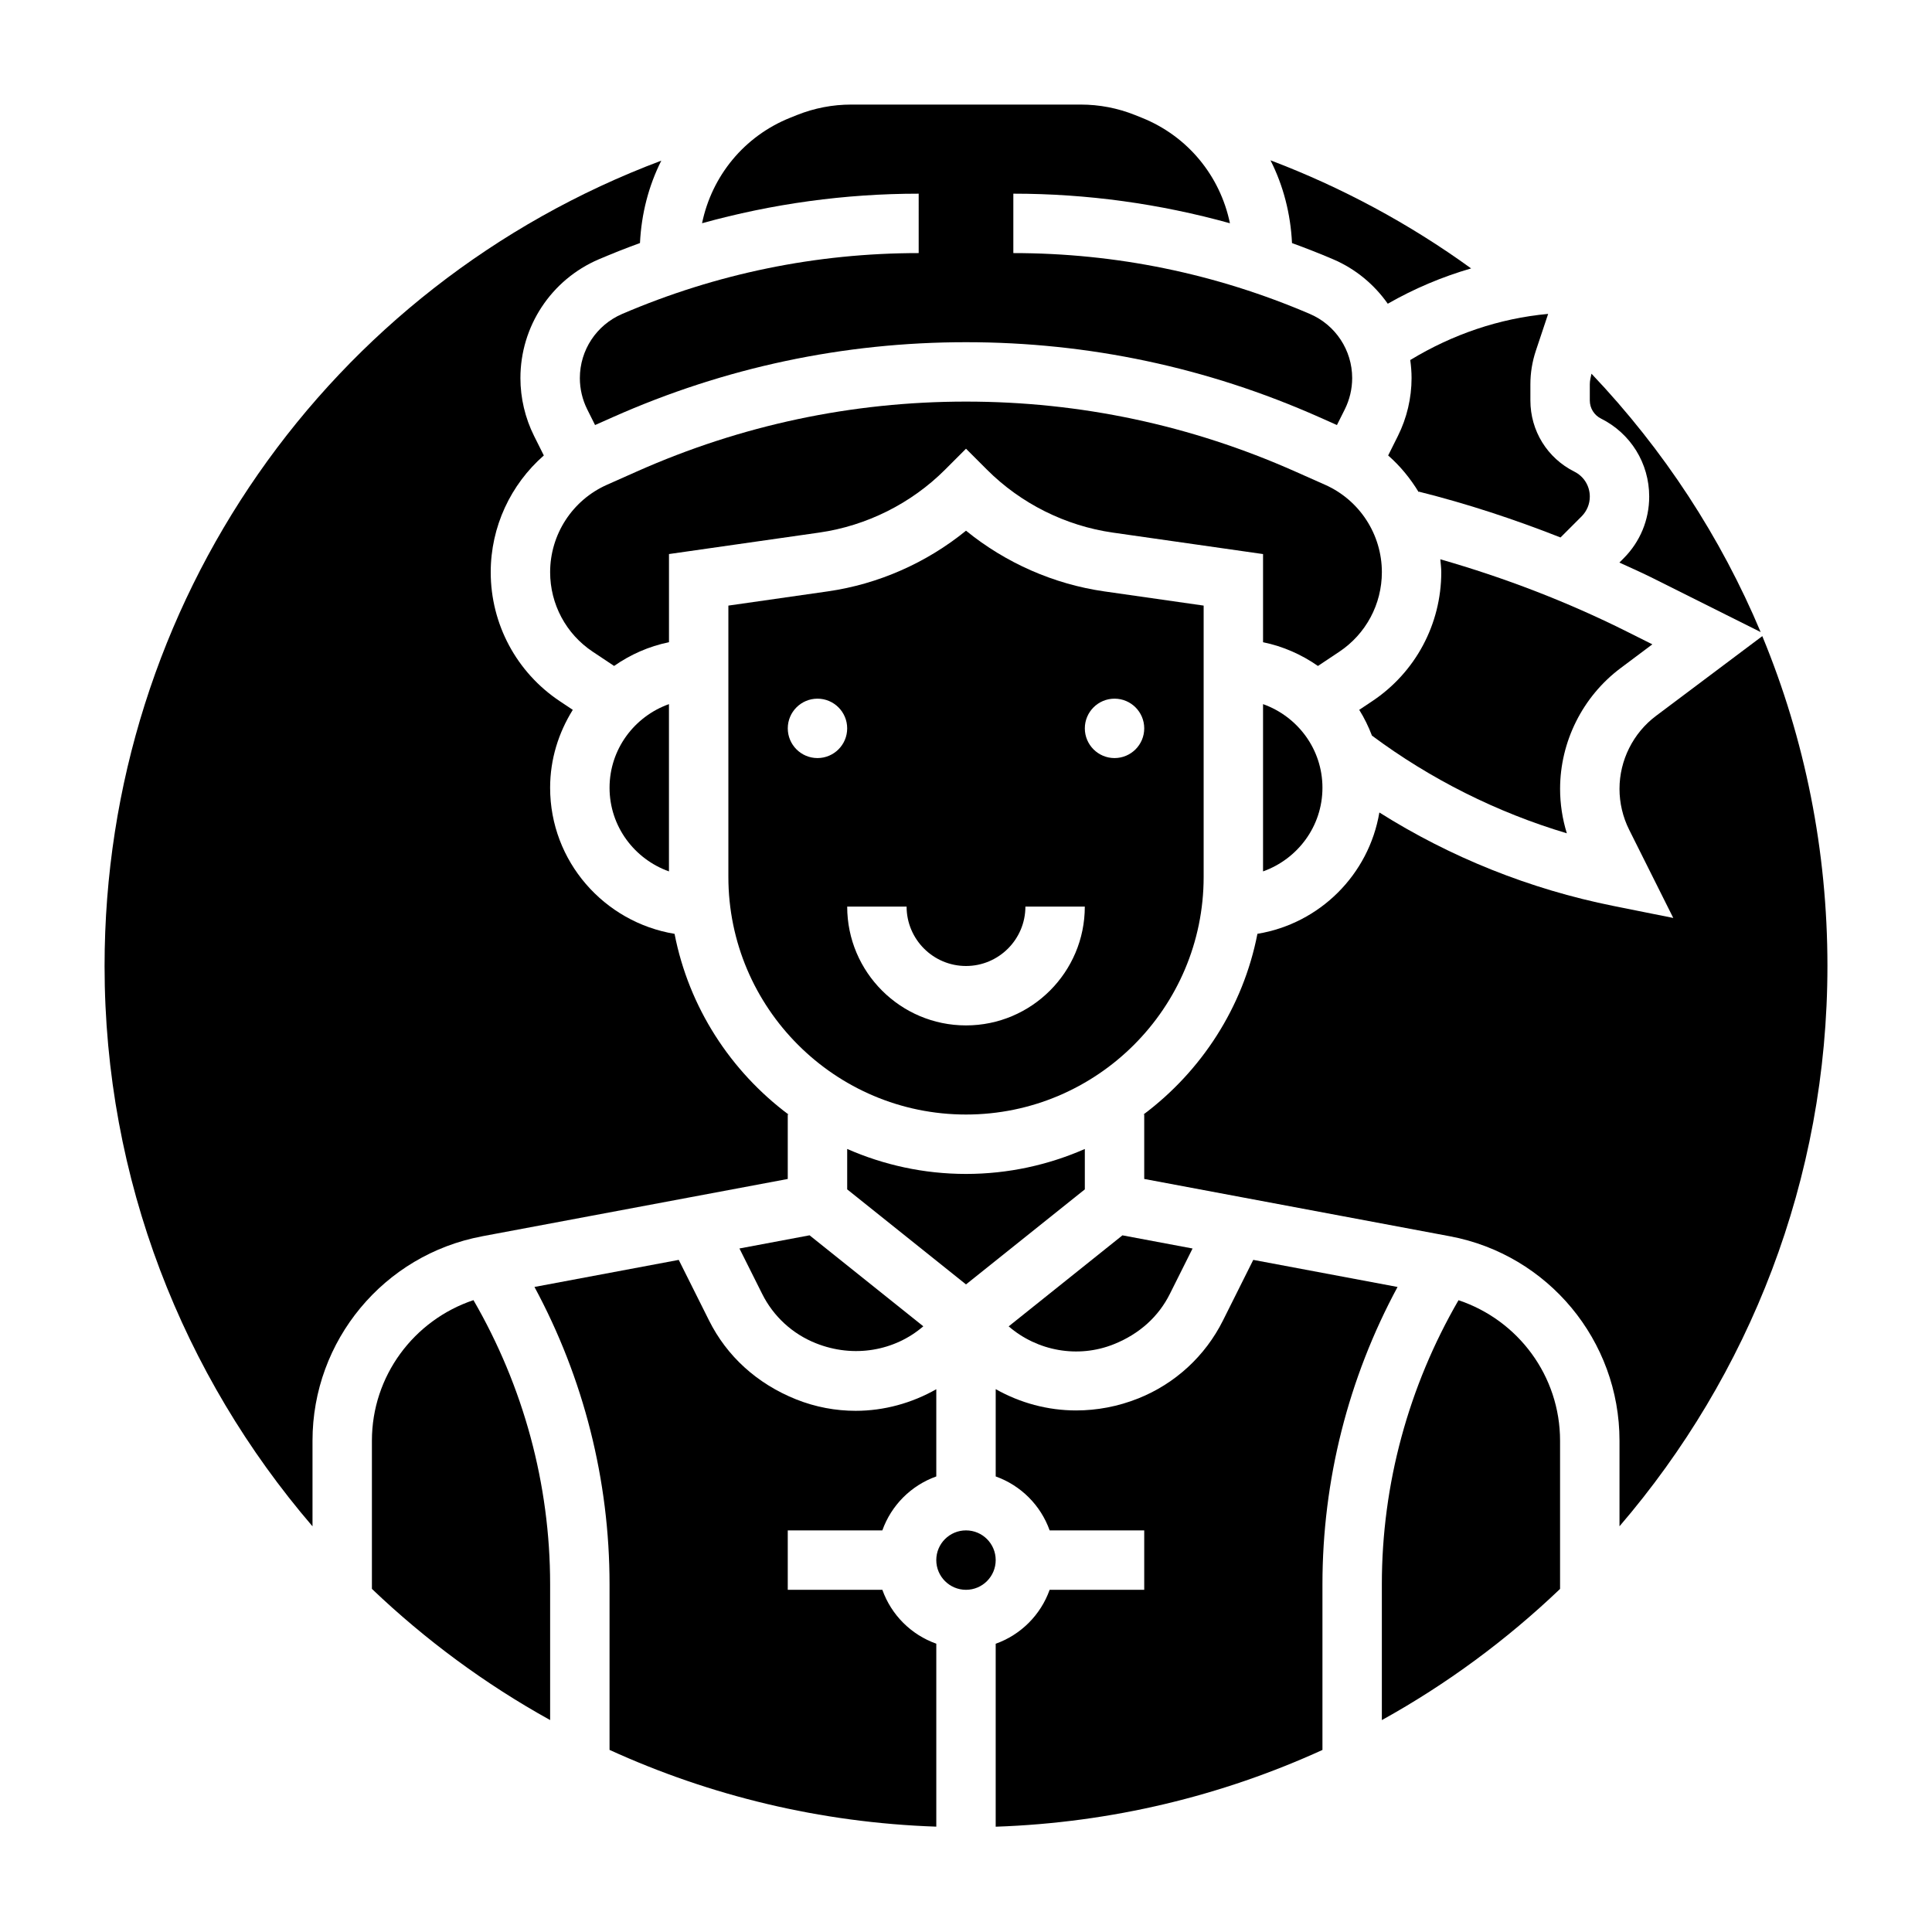
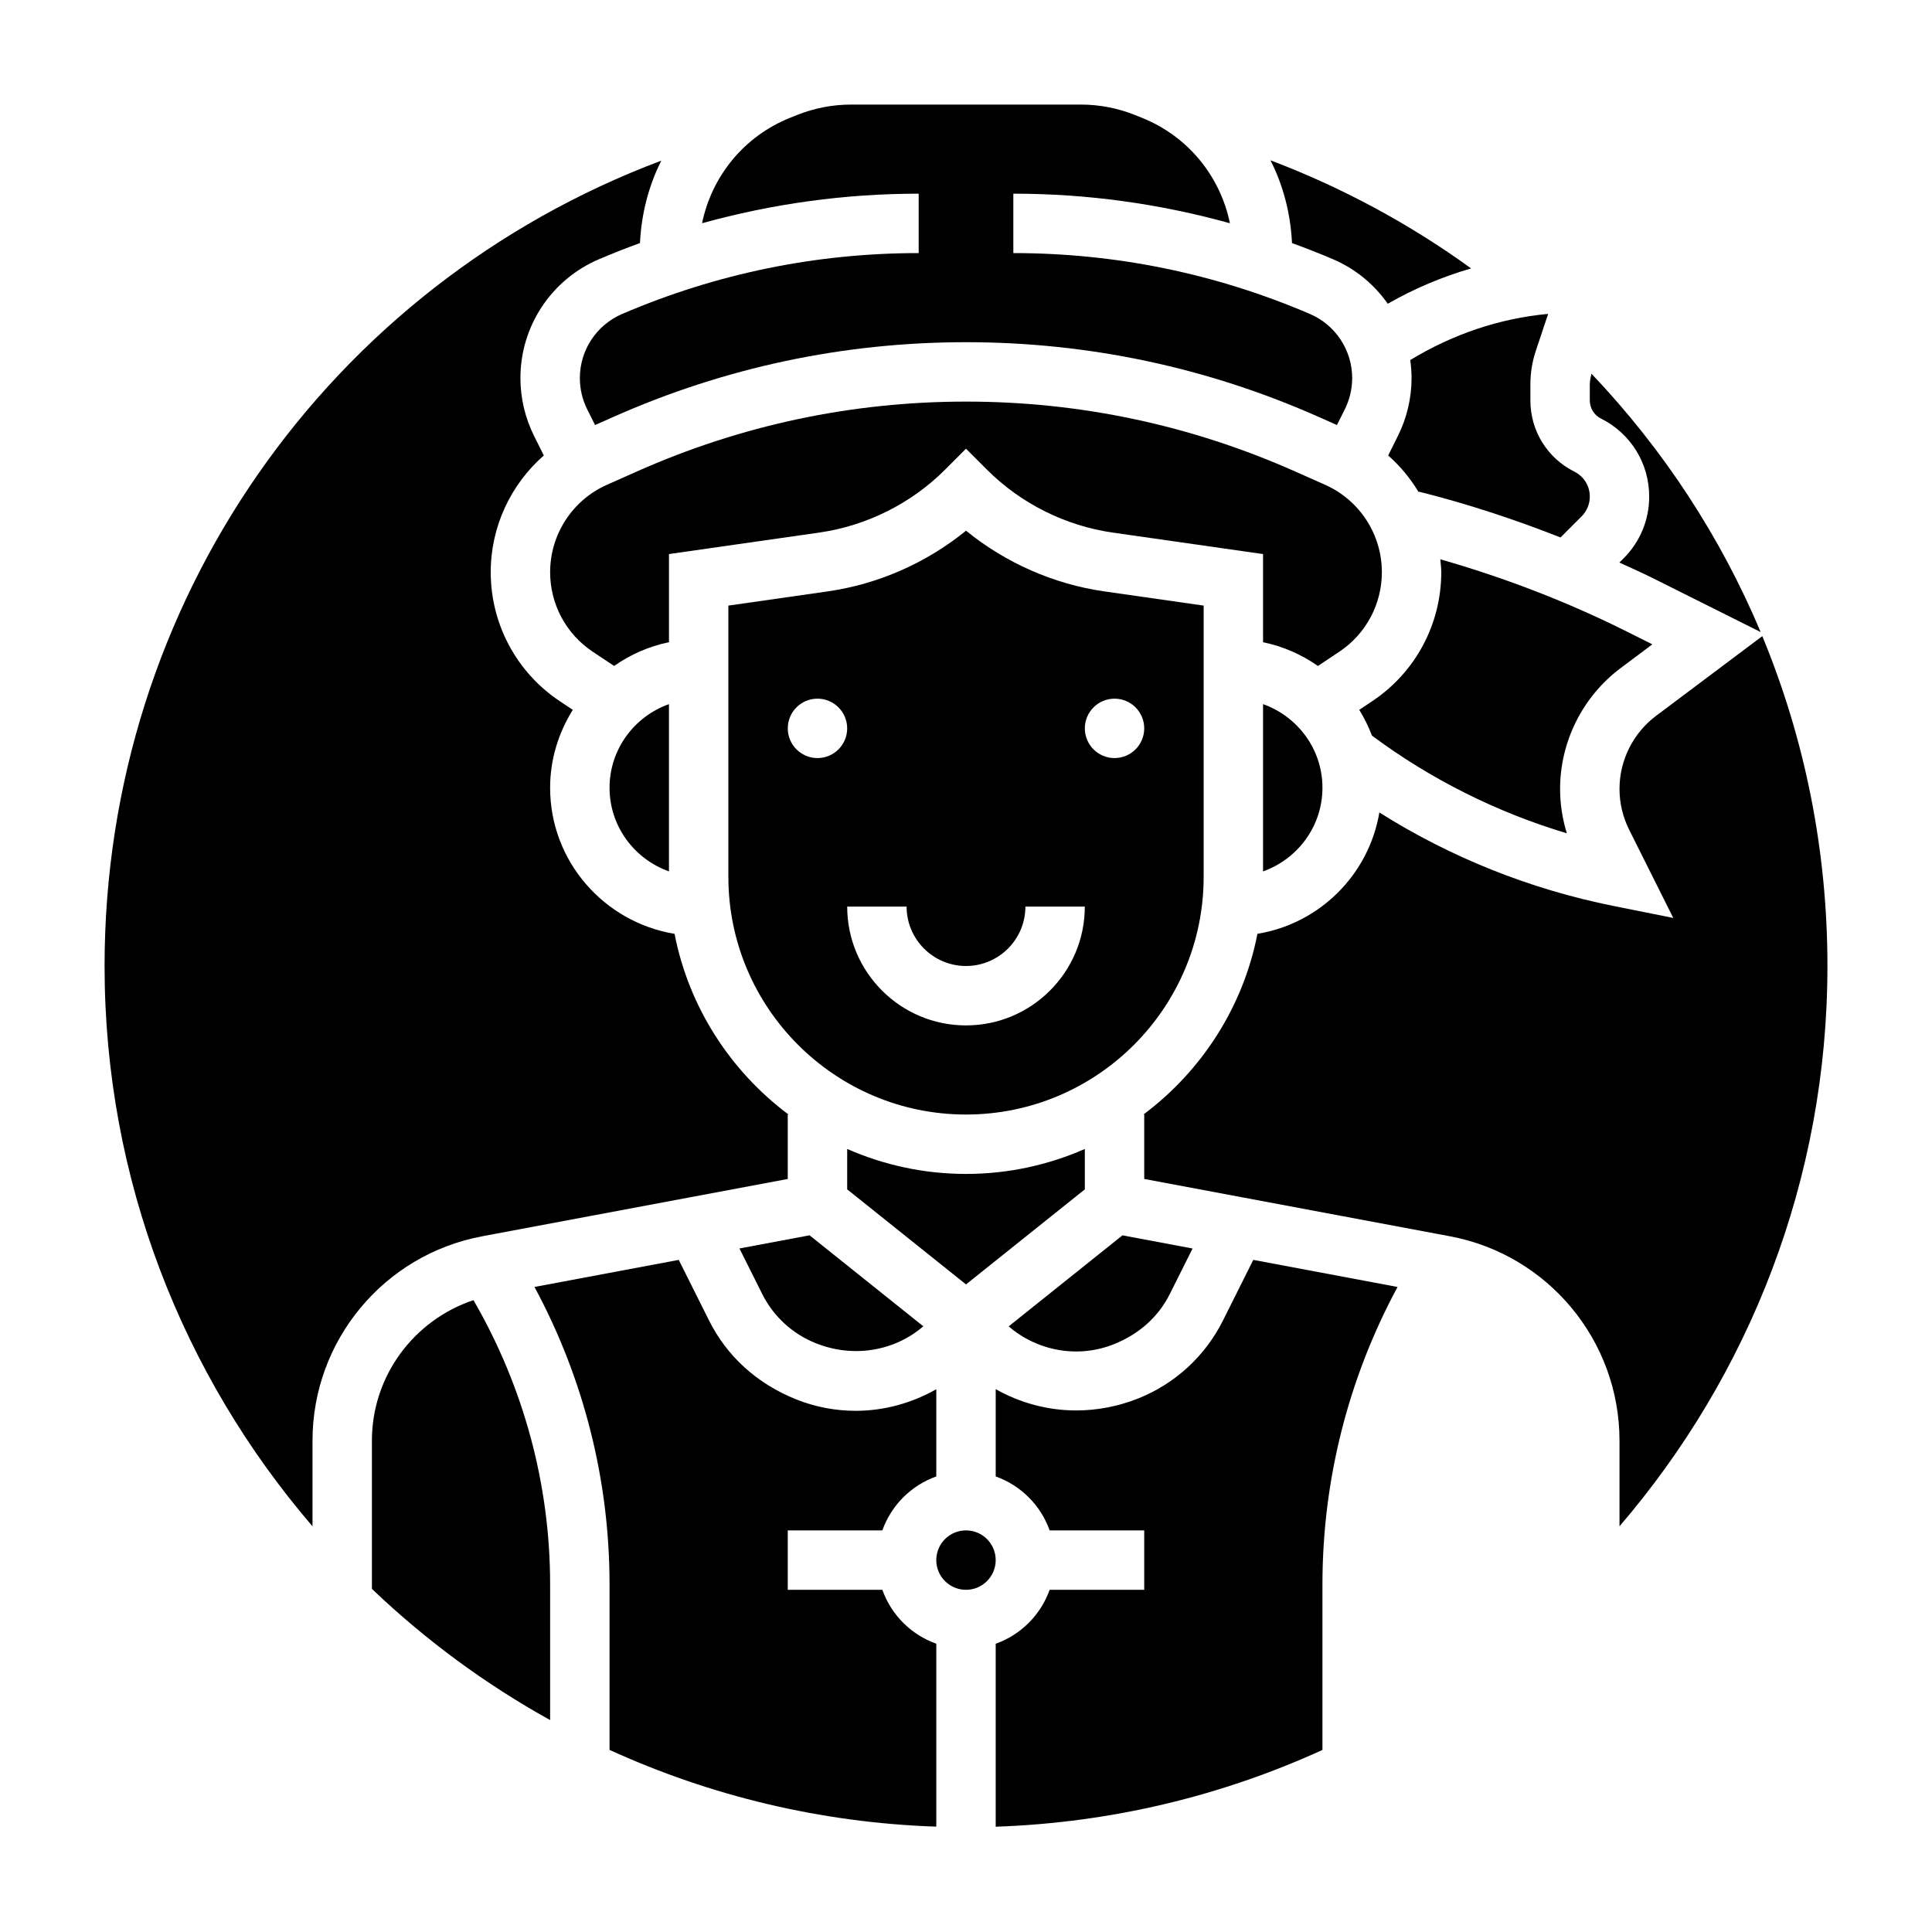
<svg xmlns="http://www.w3.org/2000/svg" fill="#000000" width="800px" height="800px" version="1.1" viewBox="144 144 512 512">
  <g>
    <path d="m568.27 254.92c7.891 3.941 12.785 11.871 12.785 20.68 0 6.18-2.41 11.98-6.769 16.352l-1.133 1.133c3 1.379 6.023 2.707 8.965 4.18l28.473 14.242c-10.531-25.074-25.594-48.215-44.832-68.473-0.211 0.93-0.445 1.848-0.445 2.801v4.289c0 2.047 1.133 3.883 2.957 4.797z" />
    <path d="m439.18 500.23c6.832-2.731 11.863-7.367 14.832-13.305l6.031-12.059-18.586-3.488-30.148 24.121c7.539 6.516 18.324 8.562 27.871 4.731z" />
    <path d="m339.96 474.86 6.031 12.051c2.969 5.945 8.004 10.578 14.176 13.043 10.086 4.047 20.98 2.039 28.52-4.473l-30.141-24.113z" />
    <path d="m321.28 374.93v-44.328c-9.141 3.258-15.742 11.918-15.742 22.168s6.606 18.902 15.742 22.16z" />
    <path d="m462.98 304.49-26.309-3.762c-13.414-1.914-26.191-7.559-36.668-16.09-10.484 8.535-23.262 14.176-36.668 16.09l-26.309 3.762v71.895c0 34.723 28.254 62.977 62.977 62.977s62.977-28.254 62.977-62.977zm-102.34 40.406c-4.344 0-7.871-3.527-7.871-7.871s3.527-7.871 7.871-7.871 7.871 3.527 7.871 7.871c0.004 4.344-3.523 7.871-7.871 7.871zm39.363 70.848c-17.367 0-31.488-14.121-31.488-31.488h15.742c0 8.684 7.062 15.742 15.742 15.742 8.684 0 15.742-7.062 15.742-15.742h15.742c0.008 17.367-14.117 31.488-31.48 31.488zm39.359-70.848c-4.344 0-7.871-3.527-7.871-7.871s3.527-7.871 7.871-7.871 7.871 3.527 7.871 7.871-3.527 7.871-7.871 7.871z" />
    <path d="m573.42 321.1 8.469-6.344-6.809-3.41c-15.801-7.902-32.387-14.258-49.383-19.129 0.098 1.141 0.254 2.266 0.254 3.418 0 13.77-6.84 26.551-18.293 34.18l-3.449 2.297c1.34 2.148 2.457 4.434 3.371 6.832 15.492 11.531 33.102 20.355 51.648 25.891-1.18-3.801-1.789-7.793-1.789-11.766 0-12.508 5.977-24.461 15.98-31.969z" />
    <path d="m431.49 459.2v-10.707c-9.652 4.231-20.297 6.613-31.488 6.613-11.195 0-21.836-2.387-31.488-6.621v10.707l31.488 25.191z" />
    <path d="m551.01 236.97 3.266-9.785c-12.957 1.188-25.371 5.441-36.543 12.227 0.215 1.574 0.348 3.172 0.348 4.793 0 5.281-1.25 10.578-3.613 15.312l-2.59 5.188c3.203 2.801 5.894 6.102 8.086 9.715l0.031-0.133c12.77 3.188 25.301 7.32 37.559 12.148l5.606-5.606c1.383-1.406 2.156-3.254 2.156-5.231 0-2.809-1.566-5.344-4.078-6.598-7.195-3.598-11.668-10.832-11.668-18.875v-4.289c0-3.019 0.488-6 1.441-8.867z" />
    <path d="m478.72 330.6v44.328c9.141-3.258 15.742-11.918 15.742-22.168s-6.602-18.898-15.742-22.16z" />
    <path d="m510.21 295.63c0-10.004-5.902-19.098-15.051-23.16l-7.957-3.535c-27.633-12.281-56.965-18.508-87.199-18.508-30.238 0-59.566 6.227-87.199 18.508l-7.965 3.543c-9.141 4.055-15.047 13.145-15.047 23.152 0 8.492 4.219 16.375 11.289 21.082l5.66 3.769c4.312-3.008 9.219-5.203 14.547-6.289v-23.363l39.824-5.691c12.539-1.793 24.379-7.707 33.332-16.664l5.559-5.562 5.566 5.566c8.957 8.957 20.789 14.871 33.332 16.664l39.82 5.691v23.363c5.32 1.086 10.234 3.281 14.547 6.289l5.66-3.769c7.062-4.715 11.281-12.594 11.281-21.086z" />
    <path d="m407.87 557.44c0 4.348-3.523 7.875-7.871 7.875s-7.875-3.527-7.875-7.875 3.527-7.871 7.875-7.871 7.871 3.523 7.871 7.871" />
    <path d="m497.33 212.73c5.961 2.551 10.871 6.691 14.445 11.762 7-4.008 14.406-7.133 22.09-9.359-16.375-11.855-34.312-21.5-53.168-28.645 3.387 6.691 5.32 14.121 5.699 21.93 3.668 1.336 7.312 2.762 10.934 4.312z" />
    <path d="m476.13 477.88-8.039 16.082c-4.691 9.391-12.648 16.719-22.41 20.625-5.414 2.164-11.004 3.195-16.5 3.195-7.543 0-14.863-2-21.309-5.644v23.137c6.668 2.379 11.918 7.629 14.297 14.297h25.062v15.742h-25.066c-2.379 6.668-7.629 11.918-14.297 14.297v48.484c30.797-1.047 60.039-8.227 86.594-20.34v-43.879c0-27.621 6.856-54.641 19.902-78.816z" />
    <path d="m628.29 400c0-30.59-5.969-60.125-17.262-87.418l-28.148 21.121c-6.074 4.539-9.695 11.781-9.695 19.363 0 3.738 0.883 7.477 2.559 10.824l11.691 23.379-15.801-3.172c-22.301-4.465-43.336-12.957-62.086-24.781-2.793 16.492-15.801 29.441-32.316 32.156-3.801 19.5-14.855 36.391-30.195 47.879h0.195v17.082l81.004 15.191c26.047 4.879 44.949 27.664 44.949 54.16v22.695c34.305-39.949 55.105-91.82 55.105-148.48z" />
    <path d="m242.56 525.79v39.281c14.145 13.5 30 25.223 47.23 34.762v-35.977c0-26.535-7.062-52.418-20.316-75.305-15.848 5.309-26.914 20.141-26.914 37.238z" />
-     <path d="m530.52 488.57c-13.254 22.883-20.316 48.766-20.316 75.297v35.977c17.23-9.539 33.086-21.262 47.23-34.762v-39.281c0-17.109-11.066-31.941-26.914-37.23z" />
    <path d="m377.83 565.31h-25.066v-15.742h25.066c2.379-6.668 7.629-11.918 14.297-14.297v-23.113c-6.496 3.691-13.863 5.723-21.363 5.723-5.297 0-10.652-0.984-15.777-3.031-10.422-4.172-18.383-11.492-23.074-20.891l-8.039-16.074-38.234 7.172c13.035 24.172 19.895 51.18 19.895 78.805v43.879c26.551 12.121 55.797 19.293 86.594 20.34v-48.484c-6.672-2.367-11.922-7.617-14.297-14.285z" />
    <path d="m387.46 211.07c-27.176 0-53.609 5.422-78.578 16.129-6.816 2.922-11.215 9.598-11.215 17.004 0 2.859 0.676 5.723 1.953 8.281l2.078 4.156 4.715-2.094c29.645-13.176 61.141-19.859 93.59-19.859s63.945 6.684 93.59 19.859l4.707 2.094 2.086-4.164c1.273-2.551 1.953-5.414 1.953-8.273 0-7.406-4.402-14.082-11.211-17.004-24.977-10.707-51.422-16.129-78.586-16.129v-15.746c19.57 0 38.77 2.668 57.402 7.84-2.59-12.516-11.141-23.074-23.379-27.969l-1.82-0.73c-4.574-1.824-9.406-2.754-14.344-2.754h-60.812c-4.93 0-9.762 0.93-14.359 2.762l-1.785 0.715c-12.25 4.894-20.805 15.453-23.395 27.969 18.633-5.16 37.84-7.832 57.41-7.832z" />
    <path d="m271.76 471.63 81.004-15.191v-17.082h0.195c-15.344-11.484-26.395-28.379-30.195-47.879-18.656-3.078-32.977-19.199-32.977-38.715 0-7.598 2.258-14.625 6.008-20.648l-3.449-2.297c-11.461-7.637-18.301-20.422-18.301-34.188 0-12.043 5.297-23.246 14.074-30.93l-2.59-5.18c-2.363-4.738-3.613-10.039-3.613-15.32 0-13.715 8.148-26.07 20.75-31.473 3.613-1.551 7.266-2.977 10.934-4.32 0.379-7.769 2.297-15.168 5.652-21.836-88.086 33.086-147.54 117.05-147.54 213.43 0 56.664 20.797 108.53 55.105 148.49v-22.695c-0.004-26.504 18.898-49.277 44.945-54.16z" />
  </g>
</svg>